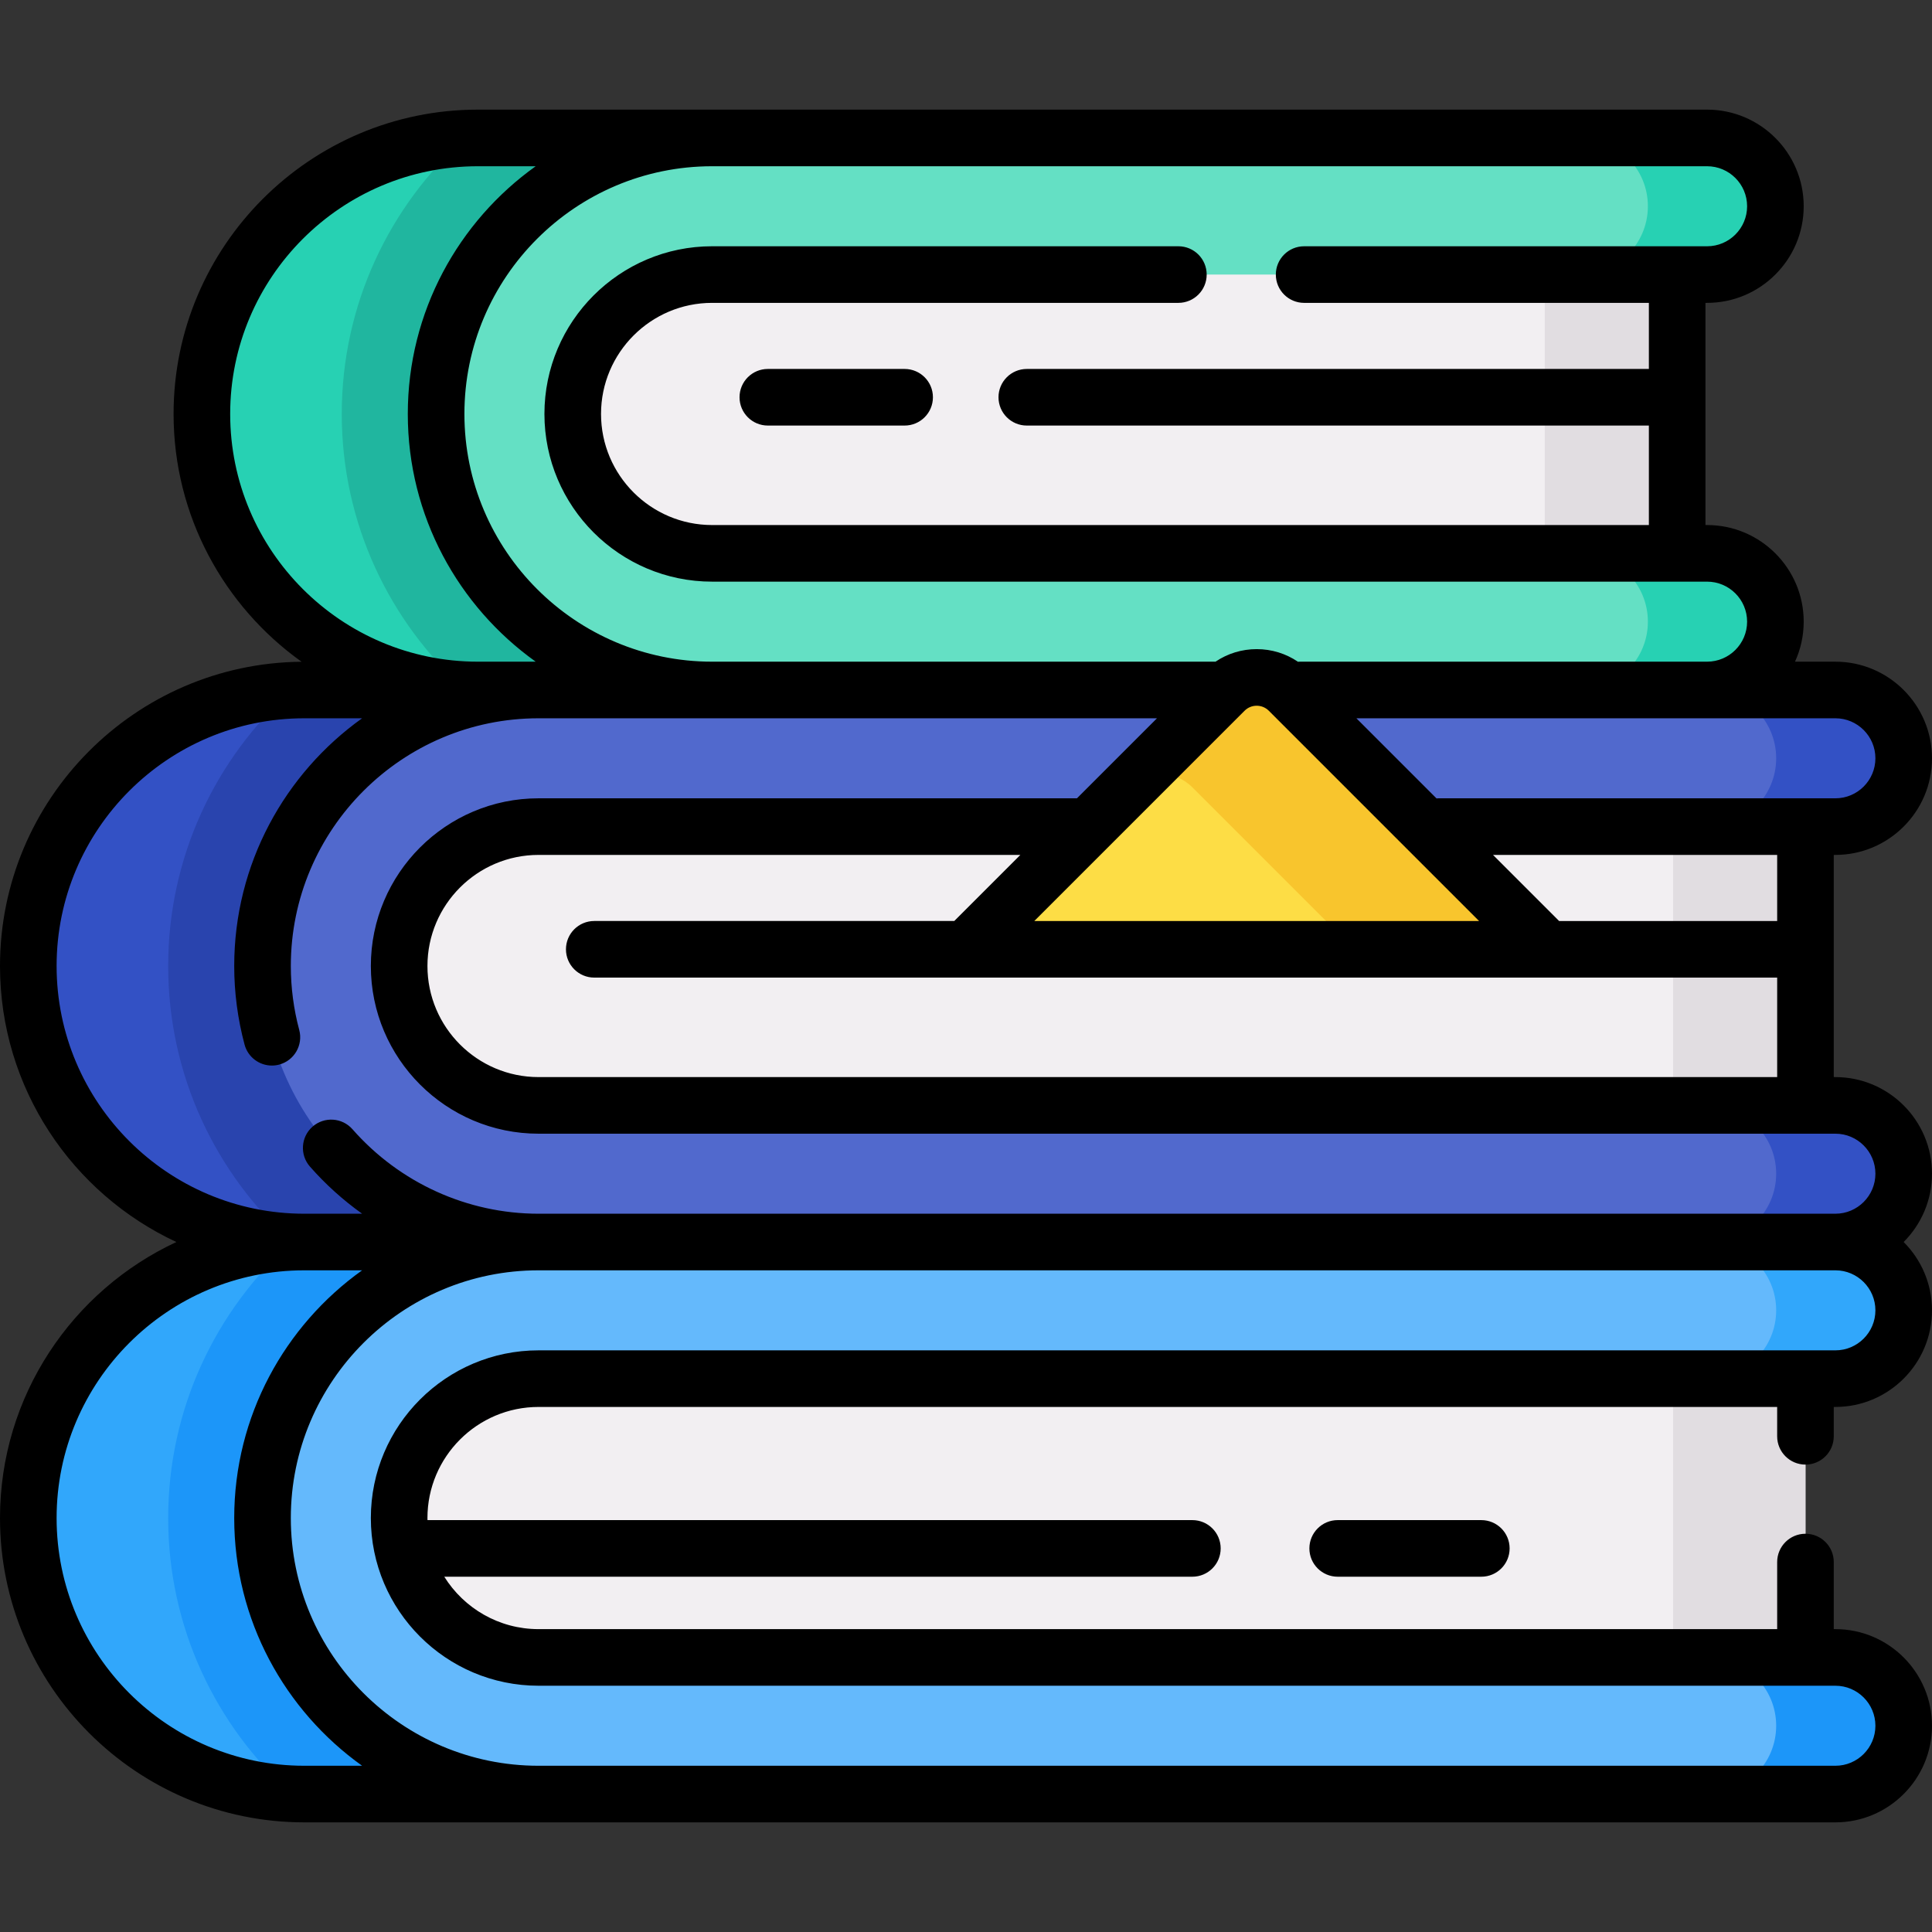
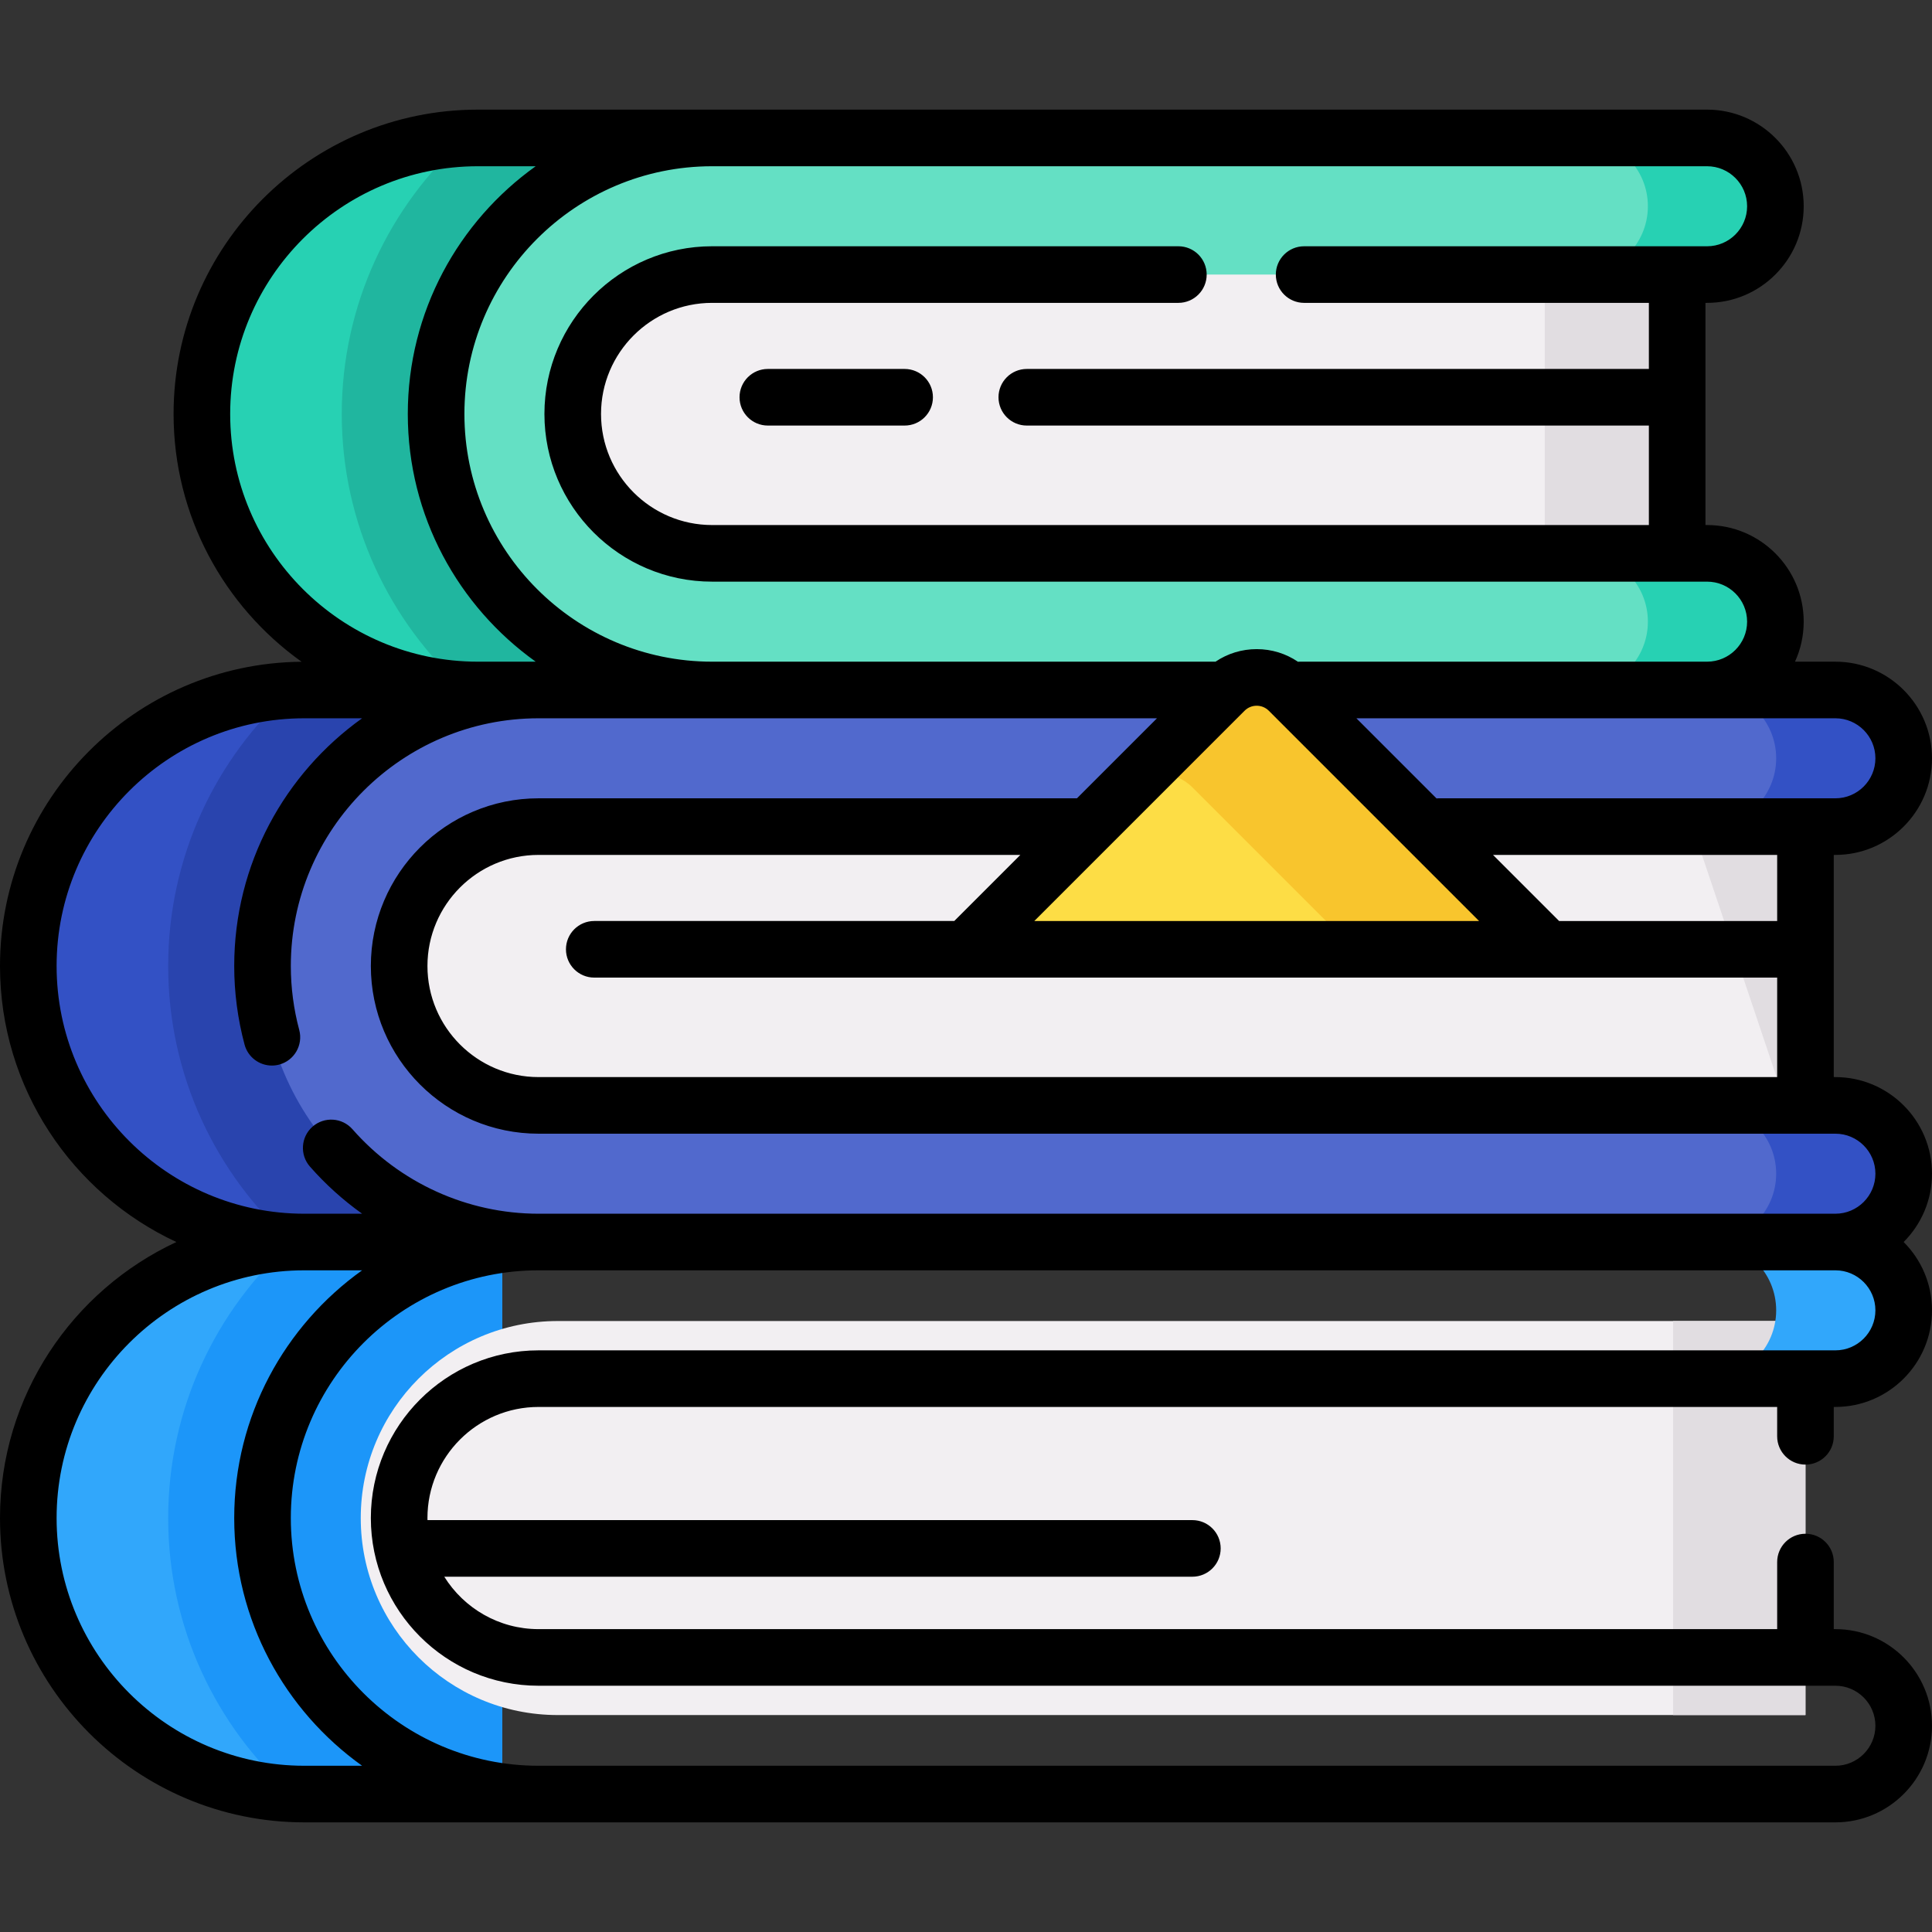
<svg xmlns="http://www.w3.org/2000/svg" id="Capa_1" enable-background="new 0 0 512 512" height="512" viewBox="0 0 512 512" width="512">
  <rect x="0" y="0" width="512" height="512" fill="#333333" stroke="none" />
  <g>
    <g>
      <g>
        <g>
          <g>
            <g>
              <path d="m133.092 329.149h-52.444c-40.334 0-73.148 32.814-73.148 73.147s32.814 73.148 73.148 73.148h52.444z" fill="#31a7fb" />
            </g>
            <g>
              <path d="m133.091 329.151v146.29h-52.441c-1.14 0-2.27-.03-3.39-.08-20.06-17.98-32.69-44.07-32.69-73.06s12.63-55.09 32.69-73.07c1.12-.05 2.25-.08 3.39-.08z" fill="#1c96f9" />
            </g>
            <path d="m478.467 454.508h-330.653c-28.835 0-52.211-23.376-52.211-52.211 0-28.835 23.376-52.211 52.211-52.211h330.653z" fill="#f2eff2" />
            <path d="m443.382 350.086h35.085v104.422h-35.085z" fill="#e1dde1" />
            <g>
-               <path d="m486.396 475.445h-343.678c-40.334 0-73.148-32.814-73.148-73.148s32.814-73.147 73.148-73.147h343.678c9.999 0 18.104 8.105 18.104 18.104s-8.105 18.104-18.104 18.104h-343.678c-20.369 0-36.94 16.571-36.94 36.94s16.571 36.94 36.94 36.94h343.678c9.999 0 18.104 8.105 18.104 18.104 0 9.997-8.105 18.103-18.104 18.103z" fill="#64b9fc" />
-             </g>
+               </g>
            <g>
              <path d="m504.502 347.251c0 10.004-8.11 18.104-18.104 18.104h-33.797c9.993 0 18.104-8.1 18.104-18.104 0-9.993-8.111-18.104-18.104-18.104h33.797c9.994 0 18.104 8.11 18.104 18.104z" fill="#31a7fb" />
-               <path d="m504.502 457.343c0 9.993-8.11 18.104-18.104 18.104h-33.797c9.993 0 18.104-8.111 18.104-18.104 0-10.004-8.111-18.104-18.104-18.104h33.797c9.994 0 18.104 8.101 18.104 18.104z" fill="#1c96f9" />
            </g>
          </g>
        </g>
        <g>
          <g>
            <g>
              <path d="m133.092 182.852h-52.444c-40.334 0-73.148 32.814-73.148 73.148s32.814 73.148 73.148 73.148h52.444z" fill="#3351c5" />
            </g>
            <g>
              <path d="m133.091 182.85v146.301h-52.441c-1.14 0-2.27-.03-3.39-.08-20.06-17.98-32.69-44.081-32.69-73.071s12.63-55.09 32.69-73.07c1.12-.05 2.25-.08 3.39-.08z" fill="#2944ae" />
            </g>
            <path d="m478.467 308.211h-330.653c-28.835 0-52.211-23.376-52.211-52.211 0-28.835 23.376-52.211 52.211-52.211h330.653z" fill="#f2eff2" />
-             <path d="m443.382 203.789h35.085v104.422h-35.085z" fill="#e1dde1" />
+             <path d="m443.382 203.789h35.085v104.422z" fill="#e1dde1" />
            <g>
              <path d="m486.396 329.148h-343.678c-40.334 0-73.148-32.814-73.148-73.148s32.814-73.147 73.148-73.147h343.678c9.999 0 18.104 8.105 18.104 18.104s-8.105 18.104-18.104 18.104h-343.678c-20.369 0-36.94 16.571-36.94 36.94s16.571 36.94 36.94 36.94h343.678c9.999 0 18.104 8.105 18.104 18.104 0 9.997-8.105 18.103-18.104 18.103z" fill="#5169cd" />
            </g>
            <g fill="#3351c5">
              <path d="m504.502 200.954c0 10.004-8.11 18.104-18.104 18.104h-33.797c9.993 0 18.104-8.1 18.104-18.104 0-9.993-8.111-18.104-18.104-18.104h33.797c9.994 0 18.104 8.111 18.104 18.104z" />
              <path d="m504.502 311.046c0 9.993-8.11 18.104-18.104 18.104h-33.797c9.993 0 18.104-8.111 18.104-18.104 0-10.004-8.111-18.104-18.104-18.104h33.797c9.994 0 18.104 8.101 18.104 18.104z" />
            </g>
          </g>
        </g>
        <g>
          <g>
            <g>
              <path d="m179.092 36.556h-52.444c-40.334 0-73.148 32.814-73.148 73.147s32.814 73.148 73.148 73.148h52.444z" fill="#27d1b3" />
            </g>
            <g>
              <path d="m179.091 36.559v146.29h-52.44c-1.14 0-2.27-.03-3.39-.08-20.06-17.98-32.69-44.08-32.69-73.07s12.63-55.08 32.69-73.06c1.12-.05 2.25-.08 3.39-.08z" fill="#20b69f" />
            </g>
            <path d="m444.467 161.914h-250.653c-28.835 0-52.211-23.376-52.211-52.211 0-28.835 23.376-52.211 52.211-52.211h250.653z" fill="#f2eff2" />
            <path d="m409.382 57.492h35.085v104.422h-35.085z" fill="#e1dde1" />
            <g>
              <path d="m452.396 182.851h-263.677c-40.334 0-73.148-32.814-73.148-73.148s32.814-73.147 73.148-73.147h263.677c9.999 0 18.104 8.105 18.104 18.104s-8.105 18.104-18.104 18.104h-263.677c-20.369 0-36.94 16.571-36.94 36.94s16.571 36.94 36.94 36.94h263.677c9.999 0 18.104 8.105 18.104 18.104s-8.106 18.103-18.104 18.103z" fill="#64e0c4" />
            </g>
            <g fill="#27d1b3">
              <path d="m470.502 54.657c0 10.004-8.11 18.104-18.104 18.104h-33.797c9.993 0 18.104-8.1 18.104-18.104 0-9.994-8.111-18.104-18.104-18.104h33.797c9.993 0 18.104 8.111 18.104 18.104z" />
              <path d="m470.502 164.75c0 9.993-8.11 18.104-18.104 18.104h-33.797c9.993 0 18.104-8.111 18.104-18.104 0-10.004-8.111-18.104-18.104-18.104h33.797c9.993 0 18.104 8.1 18.104 18.104z" />
            </g>
          </g>
        </g>
      </g>
      <g>
        <path d="m410.072 251.574-68.519-68.519c-4.705-4.704-12.332-4.704-17.036 0l-68.519 68.519z" fill="#fddd45" />
        <path d="m315.974 208.636 42.938 42.938h51.152l-68.514-68.514c-4.704-4.705-12.332-4.713-17.037-.009l-25.576 25.576c4.705-4.704 12.333-4.695 17.037.009z" fill="#f8c52d" />
      </g>
    </g>
    <g>
-       <path d="m354.501 402.845c-4.143 0-7.5 3.358-7.5 7.5s3.357 7.5 7.5 7.5h38.064c4.143 0 7.5-3.358 7.5-7.5s-3.357-7.5-7.5-7.5z" />
      <path d="m512 311.044c0-14.118-11.485-25.604-25.604-25.604h-.429v-58.88h.429c14.118 0 25.604-11.486 25.604-25.604s-11.485-25.604-25.604-25.604h-10.705c1.478-3.234 2.309-6.824 2.309-10.606 0-14.118-11.485-25.604-25.604-25.604h-.429v-58.88h.429c14.118 0 25.604-11.486 25.604-25.604s-11.485-25.604-25.604-25.604h-325.748c-44.469.002-80.648 36.18-80.648 80.649 0 27.06 13.41 51.032 33.919 65.668-44.133.395-79.919 36.404-79.919 80.629 0 32.362 19.17 60.317 46.742 73.149-27.572 12.831-46.742 40.785-46.742 73.148 0 44.469 36.178 80.648 80.648 80.648h405.749c14.118 0 25.604-11.486 25.604-25.604s-11.485-25.604-25.604-25.604h-.429v-17.777c0-4.142-3.357-7.5-7.5-7.5s-7.5 3.358-7.5 7.5v17.777h-328.25c-10.528 0-19.779-5.559-24.983-13.892h198.257c4.143 0 7.5-3.358 7.5-7.5s-3.357-7.5-7.5-7.5h-202.7c-.003-.183-.014-.364-.014-.548 0-16.233 13.207-29.44 29.44-29.44h328.249v7.778c0 4.142 3.357 7.5 7.5 7.5s7.5-3.358 7.5-7.5v-7.778h.429c14.118 0 25.604-11.486 25.604-25.604 0-7.063-2.875-13.468-7.516-18.105 4.641-4.637 7.516-11.041 7.516-18.104zm-369.282-25.604c-16.233 0-29.44-13.207-29.44-29.44s13.207-29.44 29.44-29.44h127.687l-17.514 17.514h-95.407c-4.142 0-7.5 3.358-7.5 7.5s3.358 7.5 7.5 7.5h313.484v26.365h-328.25zm187.103-97.082c.858-.859 2-1.332 3.215-1.332 1.214 0 2.355.473 3.214 1.332l55.716 55.716h-117.861zm141.147 55.716h-57.789l-17.514-17.514h75.303zm26.032-43.118c0 5.847-4.757 10.604-10.604 10.604h-105.17c-.18 0-.357.014-.534.027l-21.234-21.235h126.939c5.846.001 10.603 4.757 10.603 10.604zm-44.604-156.9c5.847 0 10.604 4.757 10.604 10.604s-4.757 10.604-10.604 10.604h-106.789c-4.143 0-7.5 3.358-7.5 7.5s3.357 7.5 7.5 7.5h91.361v17.514h-164.856c-4.143 0-7.5 3.358-7.5 7.5s3.357 7.5 7.5 7.5h164.855v26.365h-248.249c-16.233 0-29.44-13.207-29.44-29.44s13.207-29.44 29.44-29.44h123.564c4.143 0 7.5-3.358 7.5-7.5s-3.357-7.5-7.5-7.5h-123.564c-24.504 0-44.44 19.936-44.44 44.44s19.936 44.44 44.44 44.44h263.678c5.847 0 10.604 4.757 10.604 10.604s-4.757 10.604-10.604 10.604c-.01 0-.019.001-.029.001h-107.933c-.155 0-.306.014-.458.023-3.205-2.175-6.982-3.349-10.941-3.349-3.946 0-7.712 1.165-10.91 3.326h-133.377c-.01 0-.019-.001-.029-.001-36.198 0-65.648-29.45-65.648-65.648s29.449-65.647 65.648-65.647zm-391.396 65.647c0-36.198 29.449-65.647 65.648-65.647h15.313c-20.493 14.638-33.891 38.6-33.891 65.647 0 27.048 13.398 51.01 33.891 65.648h-15.314c-36.197 0-65.647-29.45-65.647-65.648zm-46 146.297c0-36.198 29.449-65.647 65.648-65.647h15.313c-20.493 14.638-33.891 38.6-33.891 65.647 0 7.022.921 14.027 2.739 20.821.896 3.353 3.928 5.564 7.24 5.564.642 0 1.294-.083 1.943-.257 4.001-1.07 6.377-5.182 5.307-9.183-1.479-5.531-2.229-11.232-2.229-16.945 0-36.198 29.449-65.647 65.648-65.647h163.894l-21.207 21.208h-142.687c-24.504 0-44.44 19.936-44.44 44.44s19.936 44.44 44.44 44.44h343.678c5.847 0 10.604 4.757 10.604 10.604s-4.757 10.604-10.604 10.604h-343.678c-18.837 0-36.809-8.16-49.309-22.387-2.734-3.112-7.473-3.418-10.585-.684s-3.418 7.473-.684 10.585c4.153 4.727 8.802 8.902 13.828 12.487h-15.32c-36.199-.002-65.648-29.452-65.648-65.65zm65.648 211.944c-36.199 0-65.648-29.449-65.648-65.647s29.449-65.648 65.648-65.648h15.313c-20.493 14.638-33.891 38.6-33.891 65.648 0 27.047 13.398 51.009 33.891 65.648h-15.313zm405.748-110.087h-343.678c-24.504 0-44.44 19.936-44.44 44.44s19.936 44.44 44.44 44.44h343.678c5.847 0 10.604 4.757 10.604 10.604s-4.757 10.604-10.604 10.604h-343.678c-36.198 0-65.648-29.449-65.648-65.648s29.449-65.648 65.648-65.648h343.678c5.847 0 10.604 4.757 10.604 10.604s-4.757 10.604-10.604 10.604z" />
      <path d="m239.736 97.777h-36.252c-4.142 0-7.5 3.358-7.5 7.5s3.358 7.5 7.5 7.5h36.252c4.142 0 7.5-3.358 7.5-7.5s-3.358-7.5-7.5-7.5z" />
    </g>
  </g>
</svg>